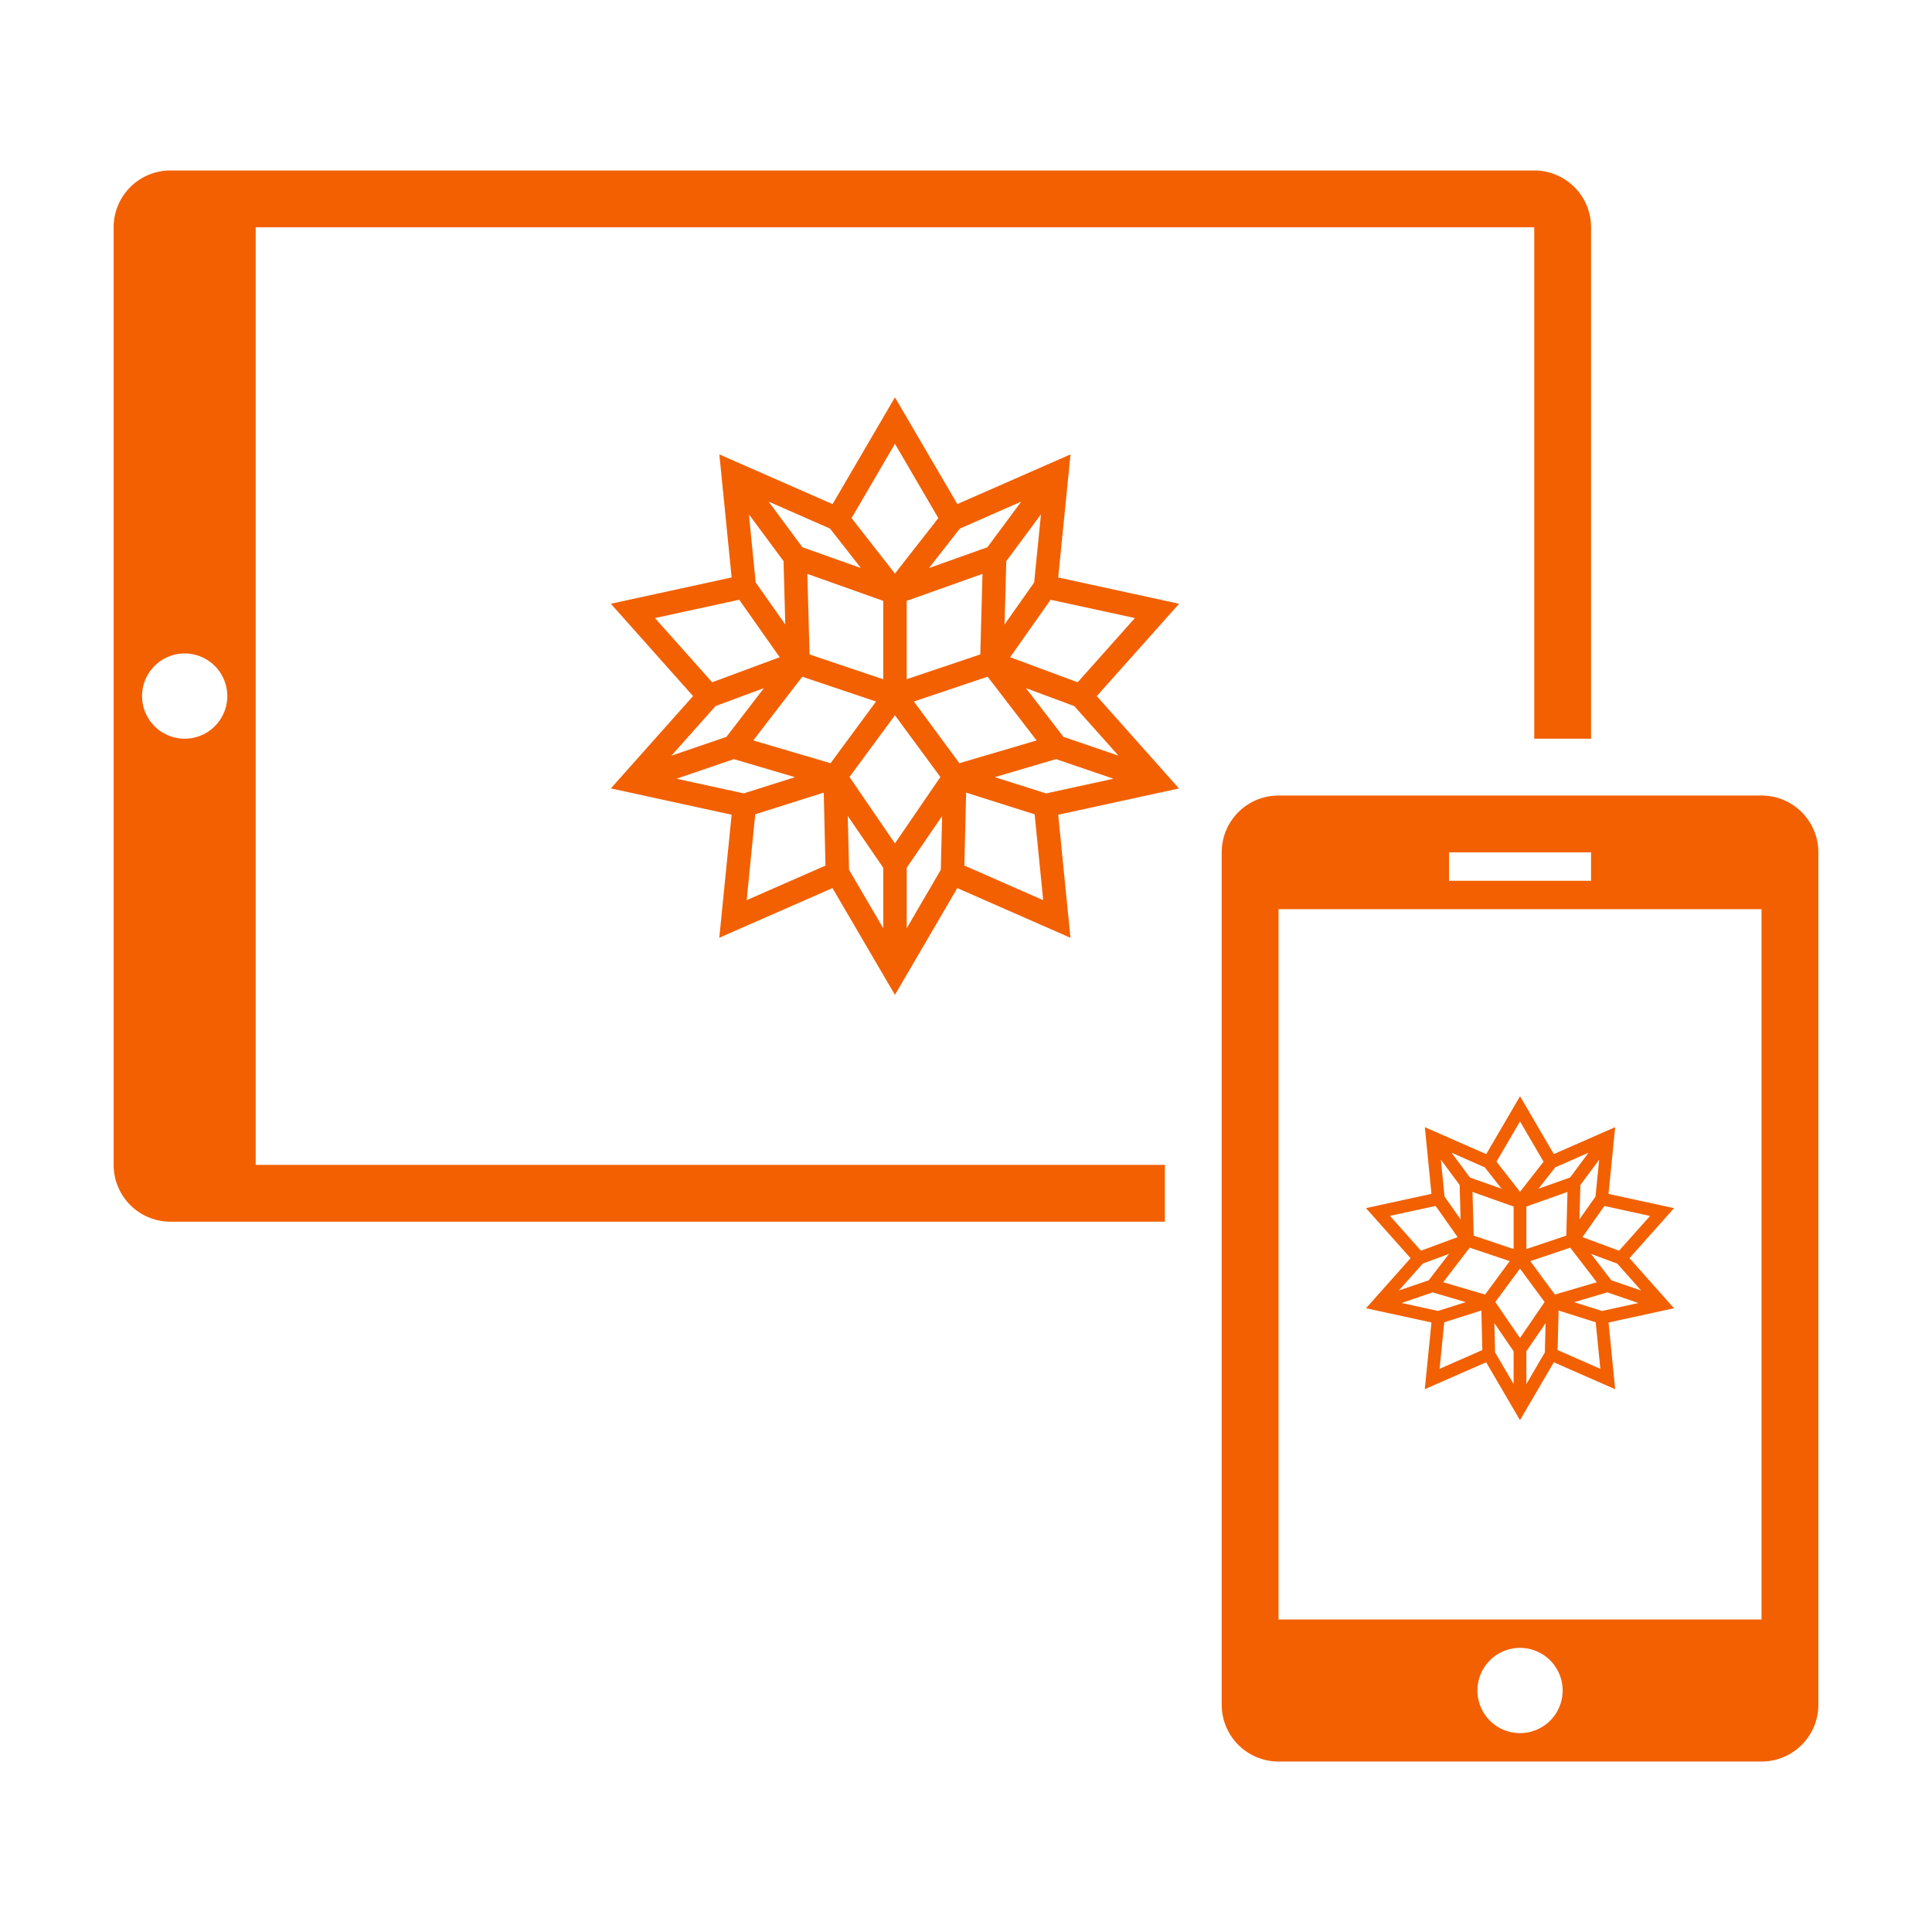
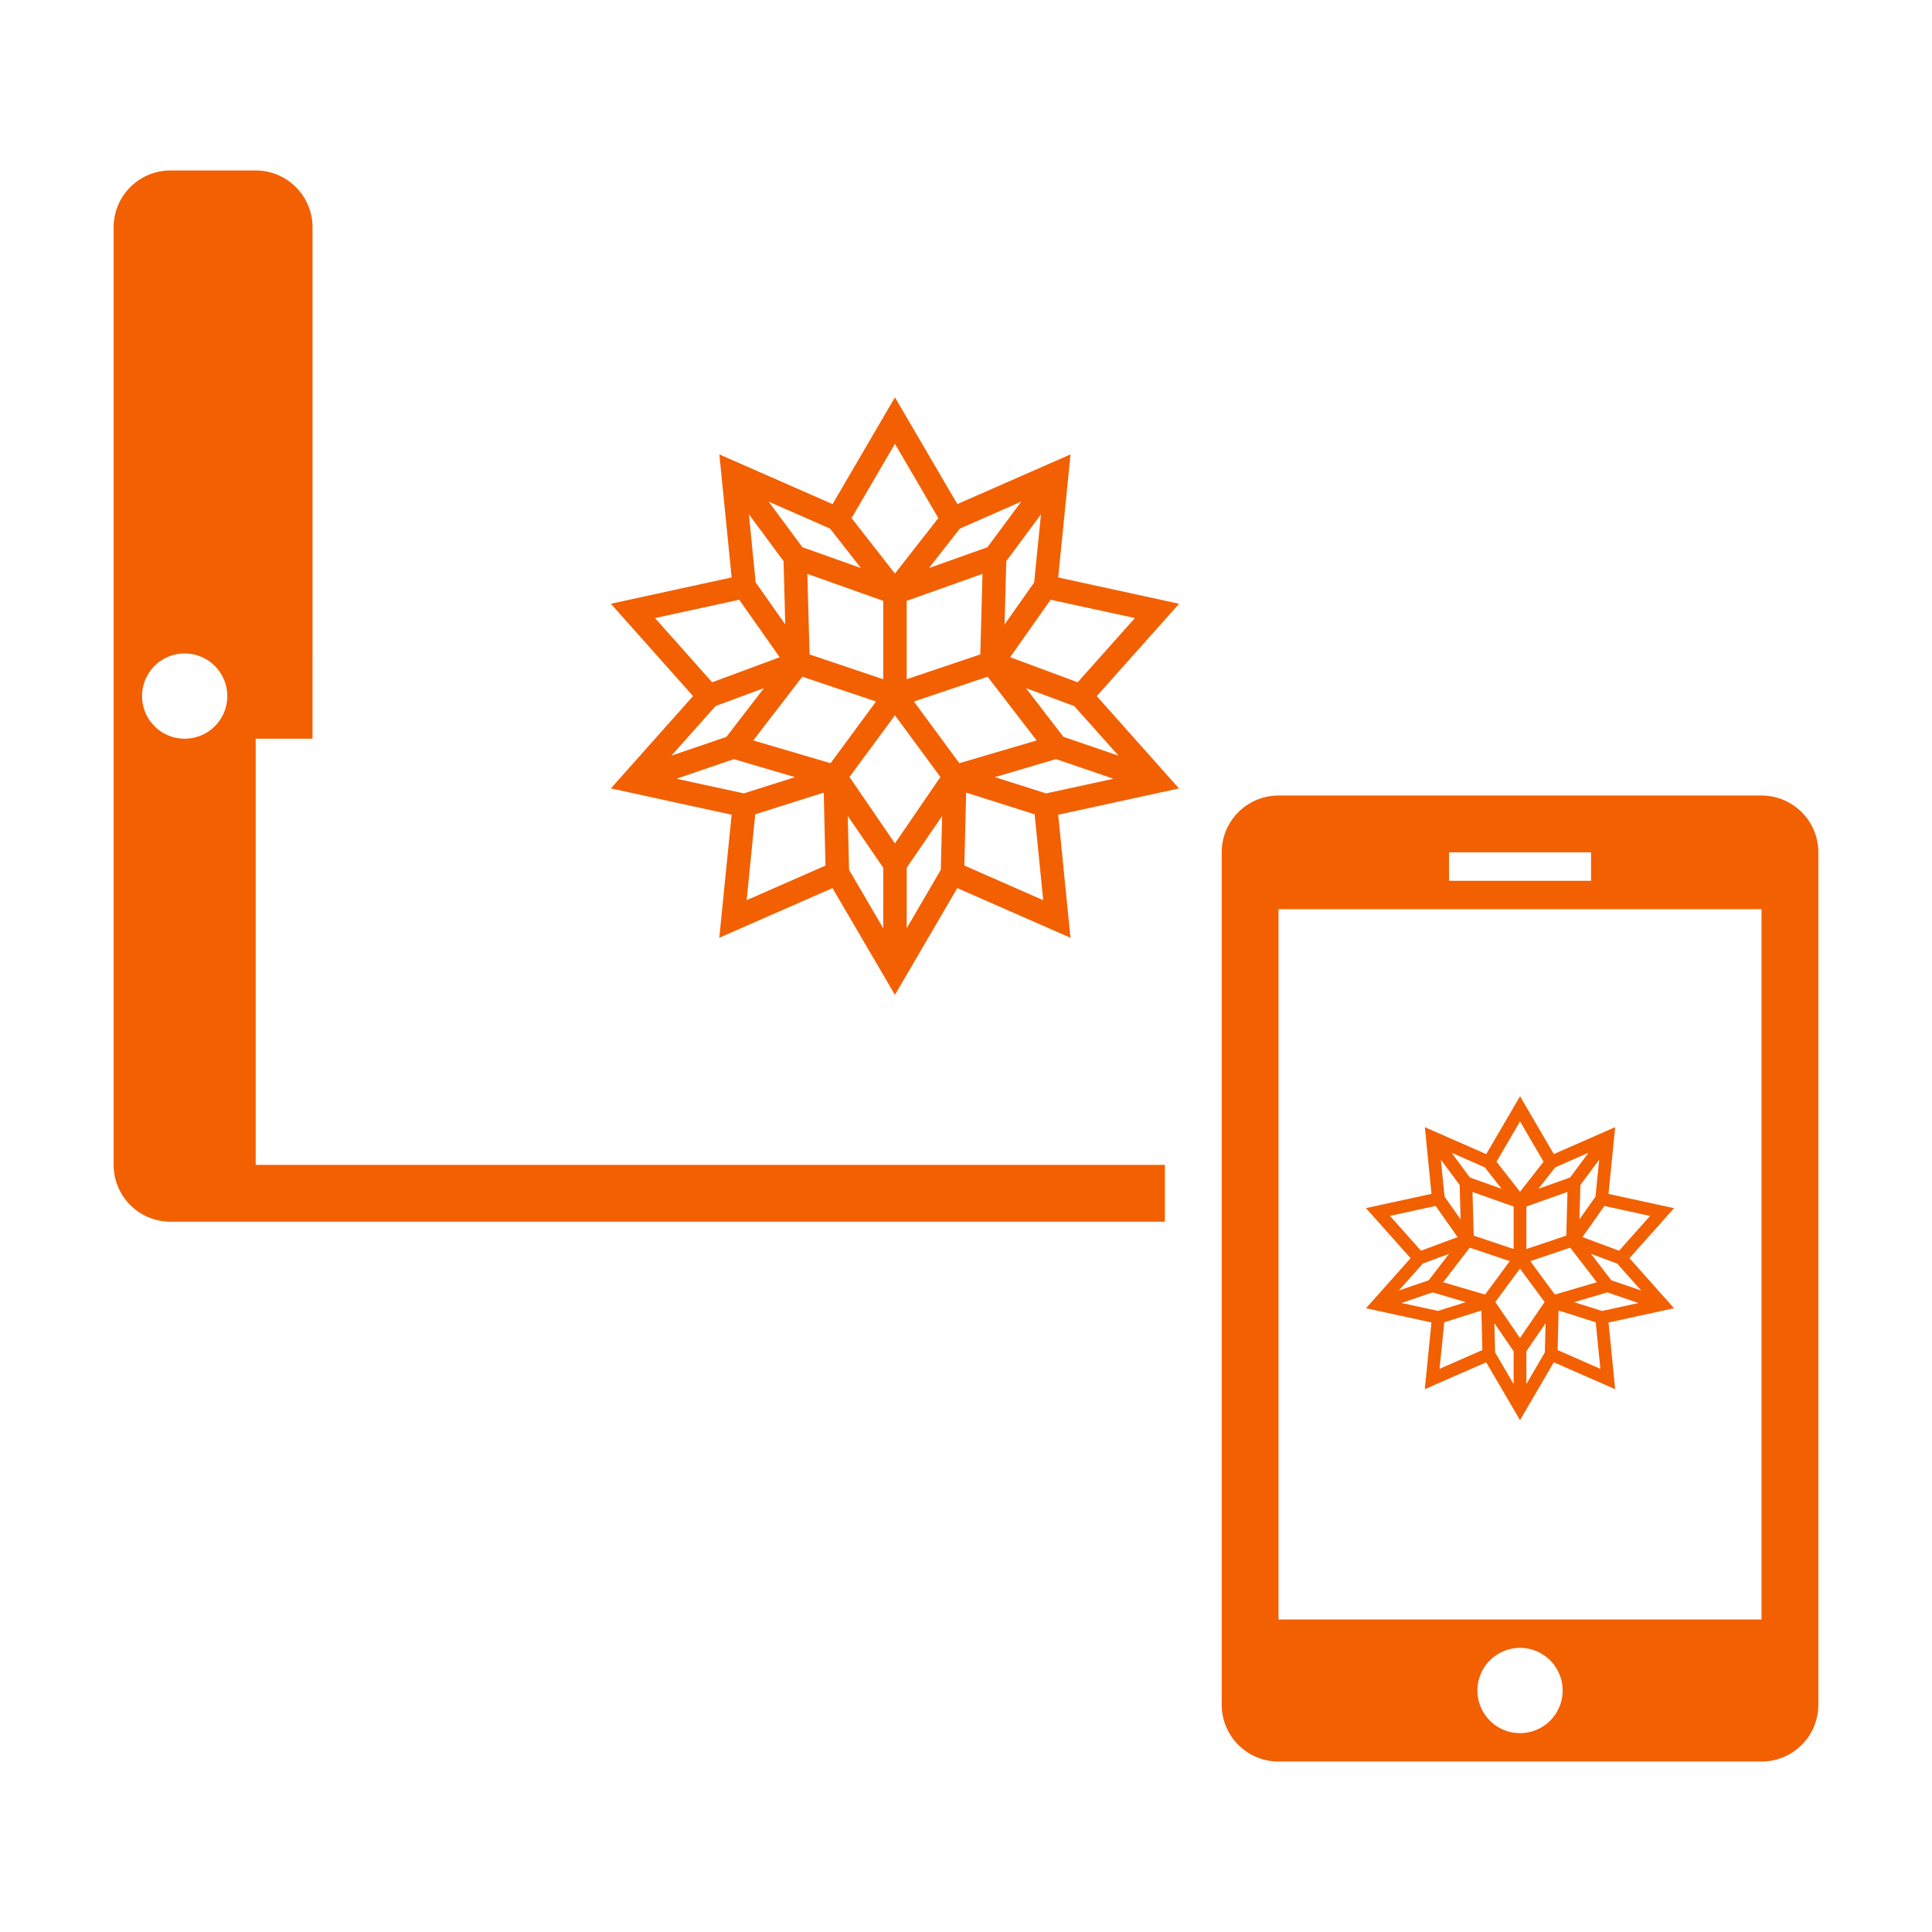
<svg xmlns="http://www.w3.org/2000/svg" viewBox="0 0 68 68">
  <defs>
    <style>.iconMain{fill:#f26001;}</style>
  </defs>
  <g id="mobile">
-     <path id="icon" class="iconMain" d="M9,8H54V26h2V8a2,2,0,0,0-2-2H6A2,2,0,0,0,4,8V41a2,2,0,0,0,2,2H41V41H9ZM6.5,26A1.5,1.5,0,1,1,8,24.5,1.5,1.5,0,0,1,6.5,26ZM62,28H45a2,2,0,0,0-2,2V60a2,2,0,0,0,2,2H62a2,2,0,0,0,2-2V30A2,2,0,0,0,62,28ZM51,30h5v1H51Zm2.5,31A1.5,1.5,0,1,1,55,59.5,1.5,1.5,0,0,1,53.5,61ZM62,57H45V32H62ZM50.383,46.547,50.148,48.895l2.16-.947,1.191,2.037L54.689,47.948l2.16.948-.234-2.348,2.305-.502-1.568-1.762L58.921,42.523l-2.307-.502.235-2.349-2.16.948L53.5,38.584l-1.19,2.037-2.16-.948L50.383,42.02l-2.305.502L49.647,44.284l-1.568,1.762Zm-1.053-.686,1.094-.374,1.167.344-.977.309Zm1.339,2.317L50.833,46.54l1.307-.414.033,1.392Zm1.601-2.614-1.475-.434.935-1.216,1.407.474Zm-.443-3.612,1.448.514v1.496L51.87,43.49Zm1.448,6.763-.653-1.116-.025-1.028.677.988Zm-.645-2.888.868-1.177.867,1.177-.867,1.267ZM54.374,47.599l-.651,1.116v-1.155l.676-.987Zm-.513-3.211,1.406-.474.935,1.216-1.475.434Zm-.138-.425V42.467l1.447-.514-.042,1.537Zm1.1,3.555.034-1.392,1.307.414.163,1.638Zm1.56-1.376-.978-.31,1.168-.345,1.095.375Zm1.381-.72-1.05-.36-.715-.929.922.342Zm.313-2.625L56.986,44.021l-1.289-.479L56.47,42.446ZM56.156,42.116l-.565.802.033-1.209.662-.893Zm-1.418-1.028,1.171-.515-.645.87-1.115.397Zm-1.238-1.618.828,1.418-.828,1.059-.828-1.059Zm-1.238,1.618.589.752-1.116-.397-.645-.871Zm-.887.62.033,1.209-.565-.802-.129-1.299Zm-2.453,1.087,1.608-.35.773,1.097-1.289.478Zm1.156,1.679.923-.342-.715.93-1.051.359ZM37.245,20.325l.434-4.332-3.984,1.749L31.499,13.985l-2.196,3.758-3.984-1.749.432,4.33-4.251.926,2.893,3.25L21.5,27.749l4.251.926L25.317,33.005l3.984-1.747,2.198,3.758,2.194-3.758,3.984,1.749-.432-4.33,4.251-.926-2.893-3.25L41.5,21.251Zm-3.462-1.72,2.161-.95-1.19,1.606-2.056.732Zm2.856-.503-.24,2.399-1.042,1.479.061-2.23Zm-2.058,2.097L34.503,23.034l-2.591.873V21.148Zm-3.082-4.579,1.527,2.615-1.527,1.953L29.972,18.236ZM29.215,18.605l1.086,1.388L28.242,19.261l-1.189-1.606Zm1.872,2.543v2.759l-2.593-.873-.078-2.835ZM27.578,19.749l.061,2.23-1.042-1.48-.238-2.397Zm-4.525,2.005,2.965-.645,1.425,2.024-2.377.881Zm2.133,3.097,1.702-.631-1.32,1.715-1.939.663Zm-1.376,2.558,2.019-.69,2.152.635-1.802.57Zm2.47,4.274.302-3.022,2.411-.763.061,2.568Zm2.953-4.821-2.72-.801,1.725-2.243,2.596.873Zm1.855,5.812-1.204-2.059-.045-1.895,1.249,1.822Zm-1.189-5.327L31.499,25.176l1.6,2.172-1.6,2.337Zm3.214,3.267-1.2,2.058v-2.131l1.247-1.82Zm-.946-5.923,2.594-.873,1.725,2.243-2.72.801Zm1.775,5.773.063-2.567,2.411.764.301,3.022Zm2.877-2.539-1.804-.572,2.154-.635,2.02.691Zm2.548-1.328-1.938-.663-1.319-1.714,1.701.632Zm-1.436-2.583-2.377-.883,1.425-2.022,2.965.645Z" />
+     <path id="icon" class="iconMain" d="M9,8V26h2V8a2,2,0,0,0-2-2H6A2,2,0,0,0,4,8V41a2,2,0,0,0,2,2H41V41H9ZM6.5,26A1.5,1.5,0,1,1,8,24.5,1.5,1.5,0,0,1,6.5,26ZM62,28H45a2,2,0,0,0-2,2V60a2,2,0,0,0,2,2H62a2,2,0,0,0,2-2V30A2,2,0,0,0,62,28ZM51,30h5v1H51Zm2.5,31A1.5,1.5,0,1,1,55,59.5,1.5,1.5,0,0,1,53.5,61ZM62,57H45V32H62ZM50.383,46.547,50.148,48.895l2.16-.947,1.191,2.037L54.689,47.948l2.16.948-.234-2.348,2.305-.502-1.568-1.762L58.921,42.523l-2.307-.502.235-2.349-2.16.948L53.5,38.584l-1.19,2.037-2.16-.948L50.383,42.02l-2.305.502L49.647,44.284l-1.568,1.762Zm-1.053-.686,1.094-.374,1.167.344-.977.309Zm1.339,2.317L50.833,46.54l1.307-.414.033,1.392Zm1.601-2.614-1.475-.434.935-1.216,1.407.474Zm-.443-3.612,1.448.514v1.496L51.87,43.49Zm1.448,6.763-.653-1.116-.025-1.028.677.988Zm-.645-2.888.868-1.177.867,1.177-.867,1.267ZM54.374,47.599l-.651,1.116v-1.155l.676-.987Zm-.513-3.211,1.406-.474.935,1.216-1.475.434Zm-.138-.425V42.467l1.447-.514-.042,1.537Zm1.1,3.555.034-1.392,1.307.414.163,1.638Zm1.56-1.376-.978-.31,1.168-.345,1.095.375Zm1.381-.72-1.05-.36-.715-.929.922.342Zm.313-2.625L56.986,44.021l-1.289-.479L56.47,42.446ZM56.156,42.116l-.565.802.033-1.209.662-.893Zm-1.418-1.028,1.171-.515-.645.87-1.115.397Zm-1.238-1.618.828,1.418-.828,1.059-.828-1.059Zm-1.238,1.618.589.752-1.116-.397-.645-.871Zm-.887.62.033,1.209-.565-.802-.129-1.299Zm-2.453,1.087,1.608-.35.773,1.097-1.289.478Zm1.156,1.679.923-.342-.715.93-1.051.359ZM37.245,20.325l.434-4.332-3.984,1.749L31.499,13.985l-2.196,3.758-3.984-1.749.432,4.33-4.251.926,2.893,3.25L21.5,27.749l4.251.926L25.317,33.005l3.984-1.747,2.198,3.758,2.194-3.758,3.984,1.749-.432-4.33,4.251-.926-2.893-3.25L41.5,21.251Zm-3.462-1.72,2.161-.95-1.19,1.606-2.056.732Zm2.856-.503-.24,2.399-1.042,1.479.061-2.23Zm-2.058,2.097L34.503,23.034l-2.591.873V21.148Zm-3.082-4.579,1.527,2.615-1.527,1.953L29.972,18.236ZM29.215,18.605l1.086,1.388L28.242,19.261l-1.189-1.606Zm1.872,2.543v2.759l-2.593-.873-.078-2.835ZM27.578,19.749l.061,2.23-1.042-1.48-.238-2.397Zm-4.525,2.005,2.965-.645,1.425,2.024-2.377.881Zm2.133,3.097,1.702-.631-1.32,1.715-1.939.663Zm-1.376,2.558,2.019-.69,2.152.635-1.802.57Zm2.47,4.274.302-3.022,2.411-.763.061,2.568Zm2.953-4.821-2.72-.801,1.725-2.243,2.596.873Zm1.855,5.812-1.204-2.059-.045-1.895,1.249,1.822Zm-1.189-5.327L31.499,25.176l1.6,2.172-1.6,2.337Zm3.214,3.267-1.2,2.058v-2.131l1.247-1.82Zm-.946-5.923,2.594-.873,1.725,2.243-2.72.801Zm1.775,5.773.063-2.567,2.411.764.301,3.022Zm2.877-2.539-1.804-.572,2.154-.635,2.02.691Zm2.548-1.328-1.938-.663-1.319-1.714,1.701.632Zm-1.436-2.583-2.377-.883,1.425-2.022,2.965.645Z" />
  </g>
</svg>